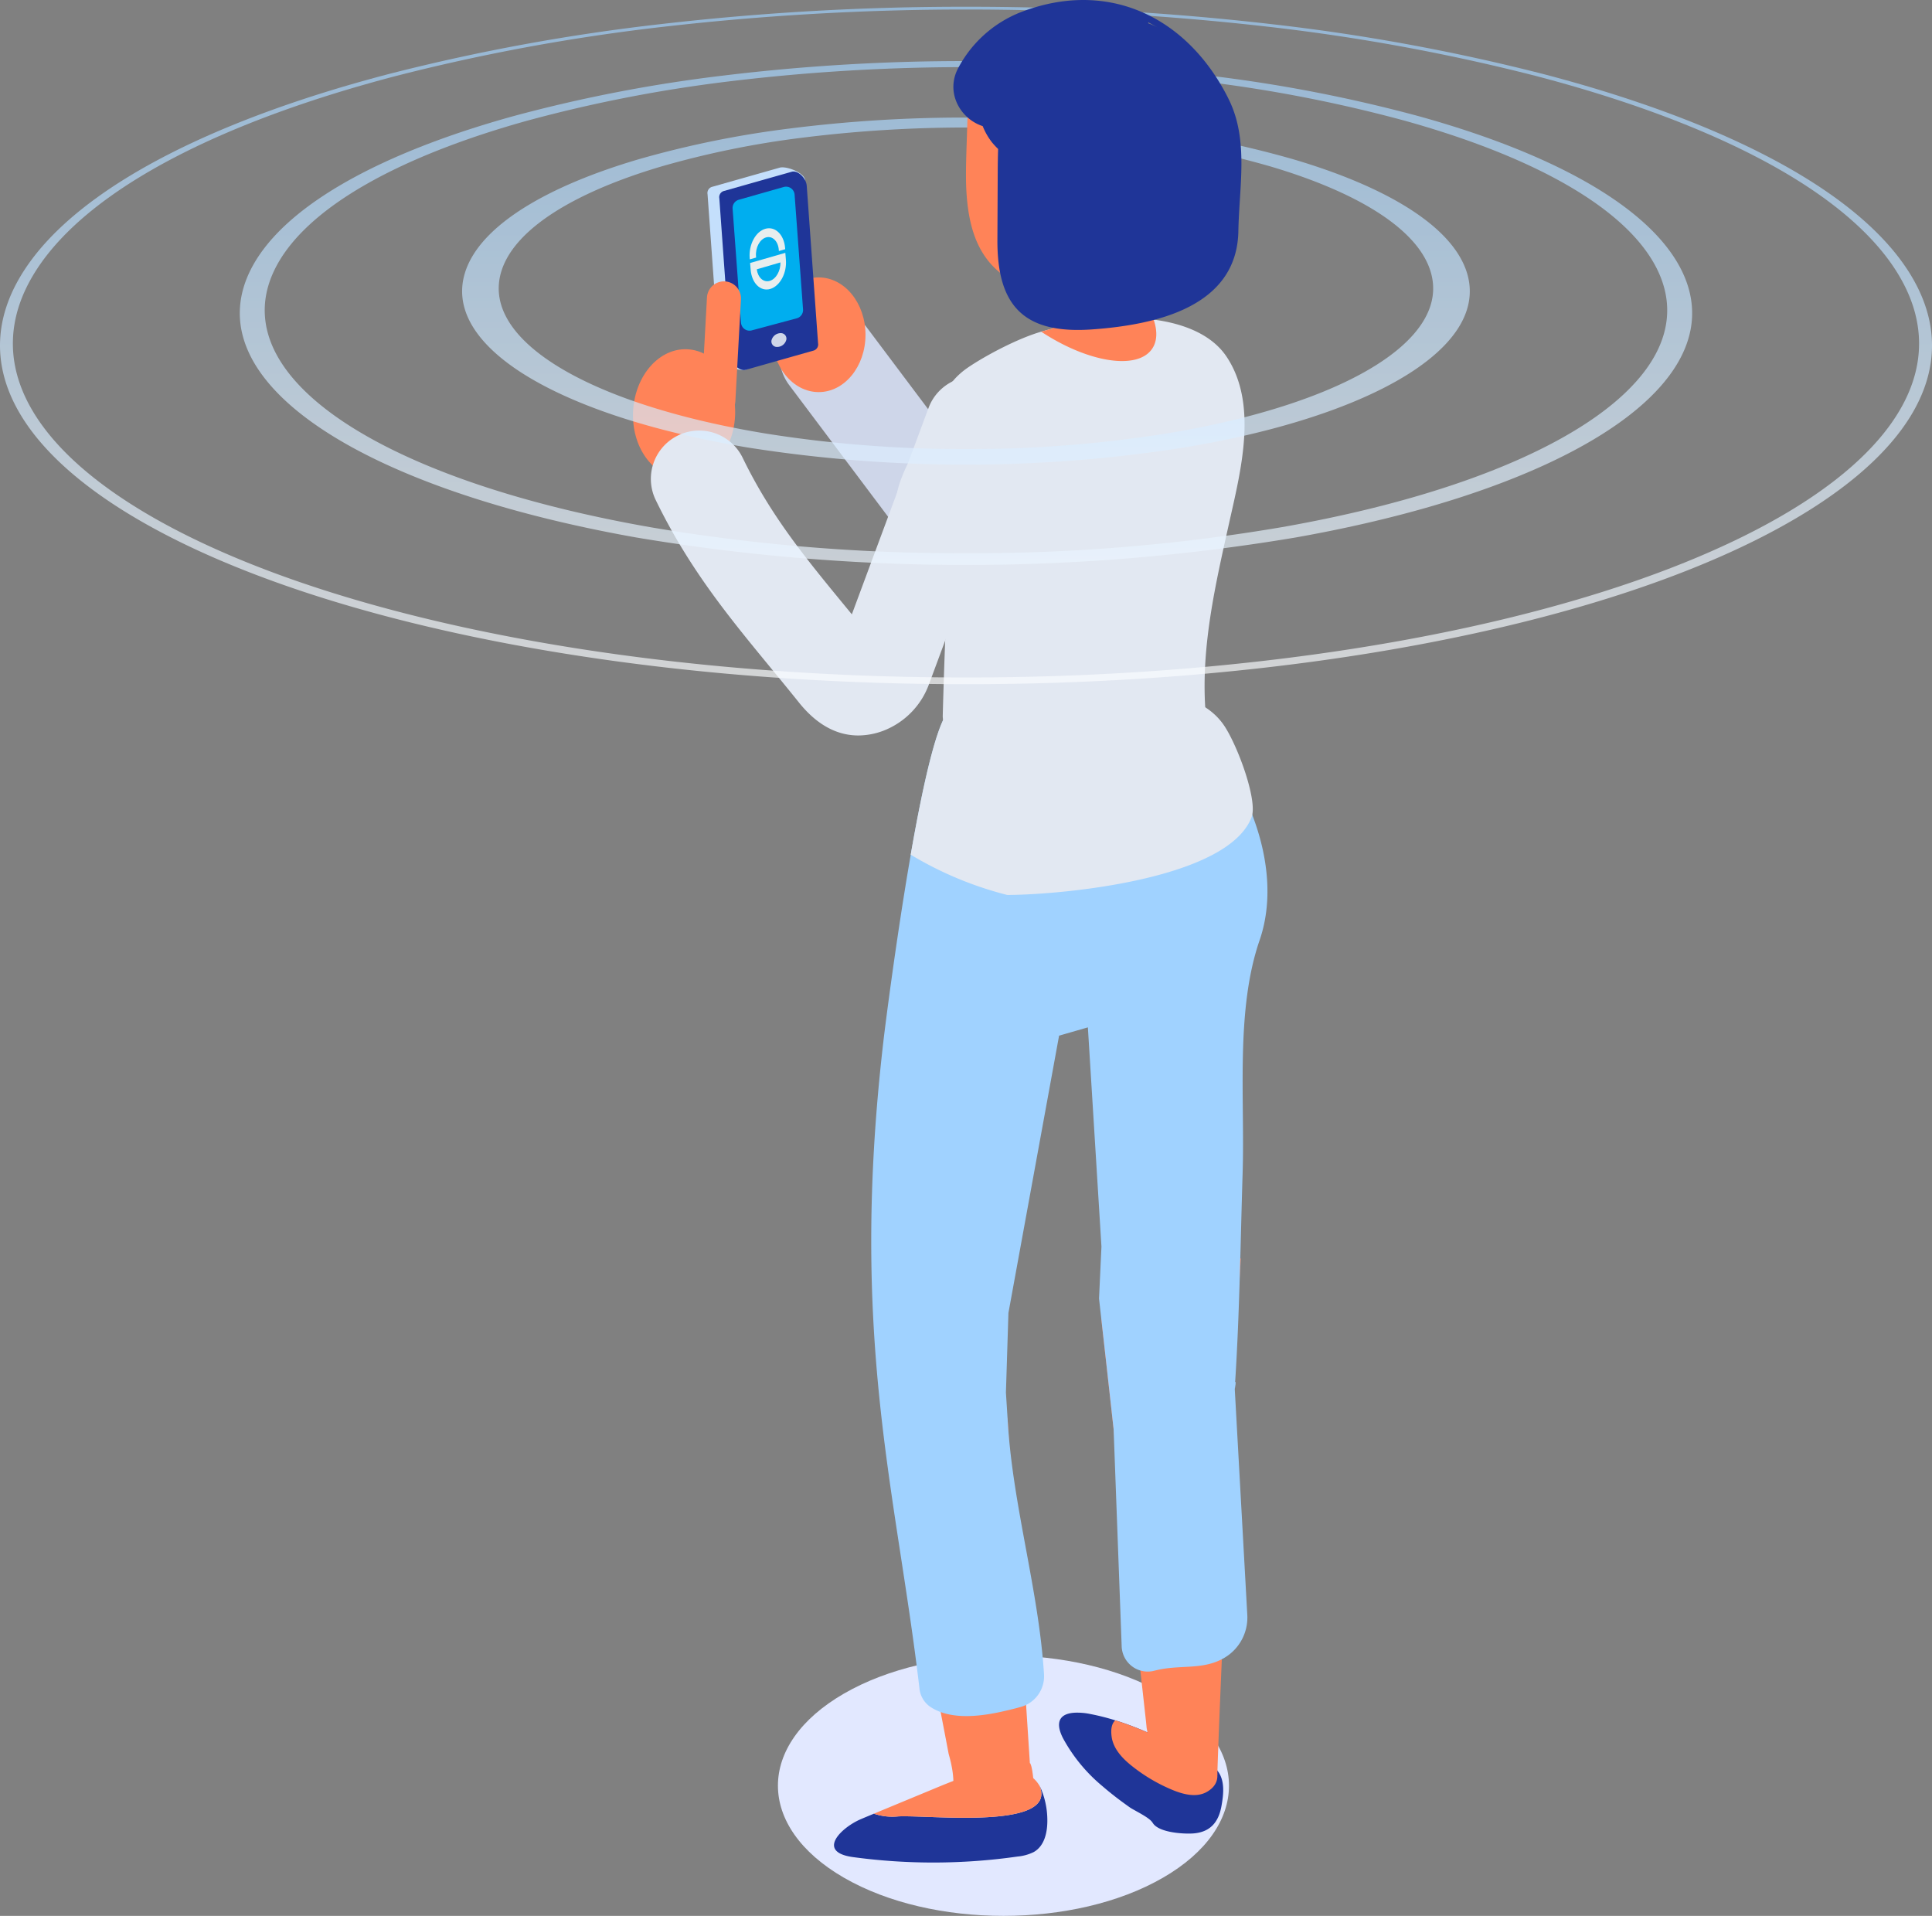
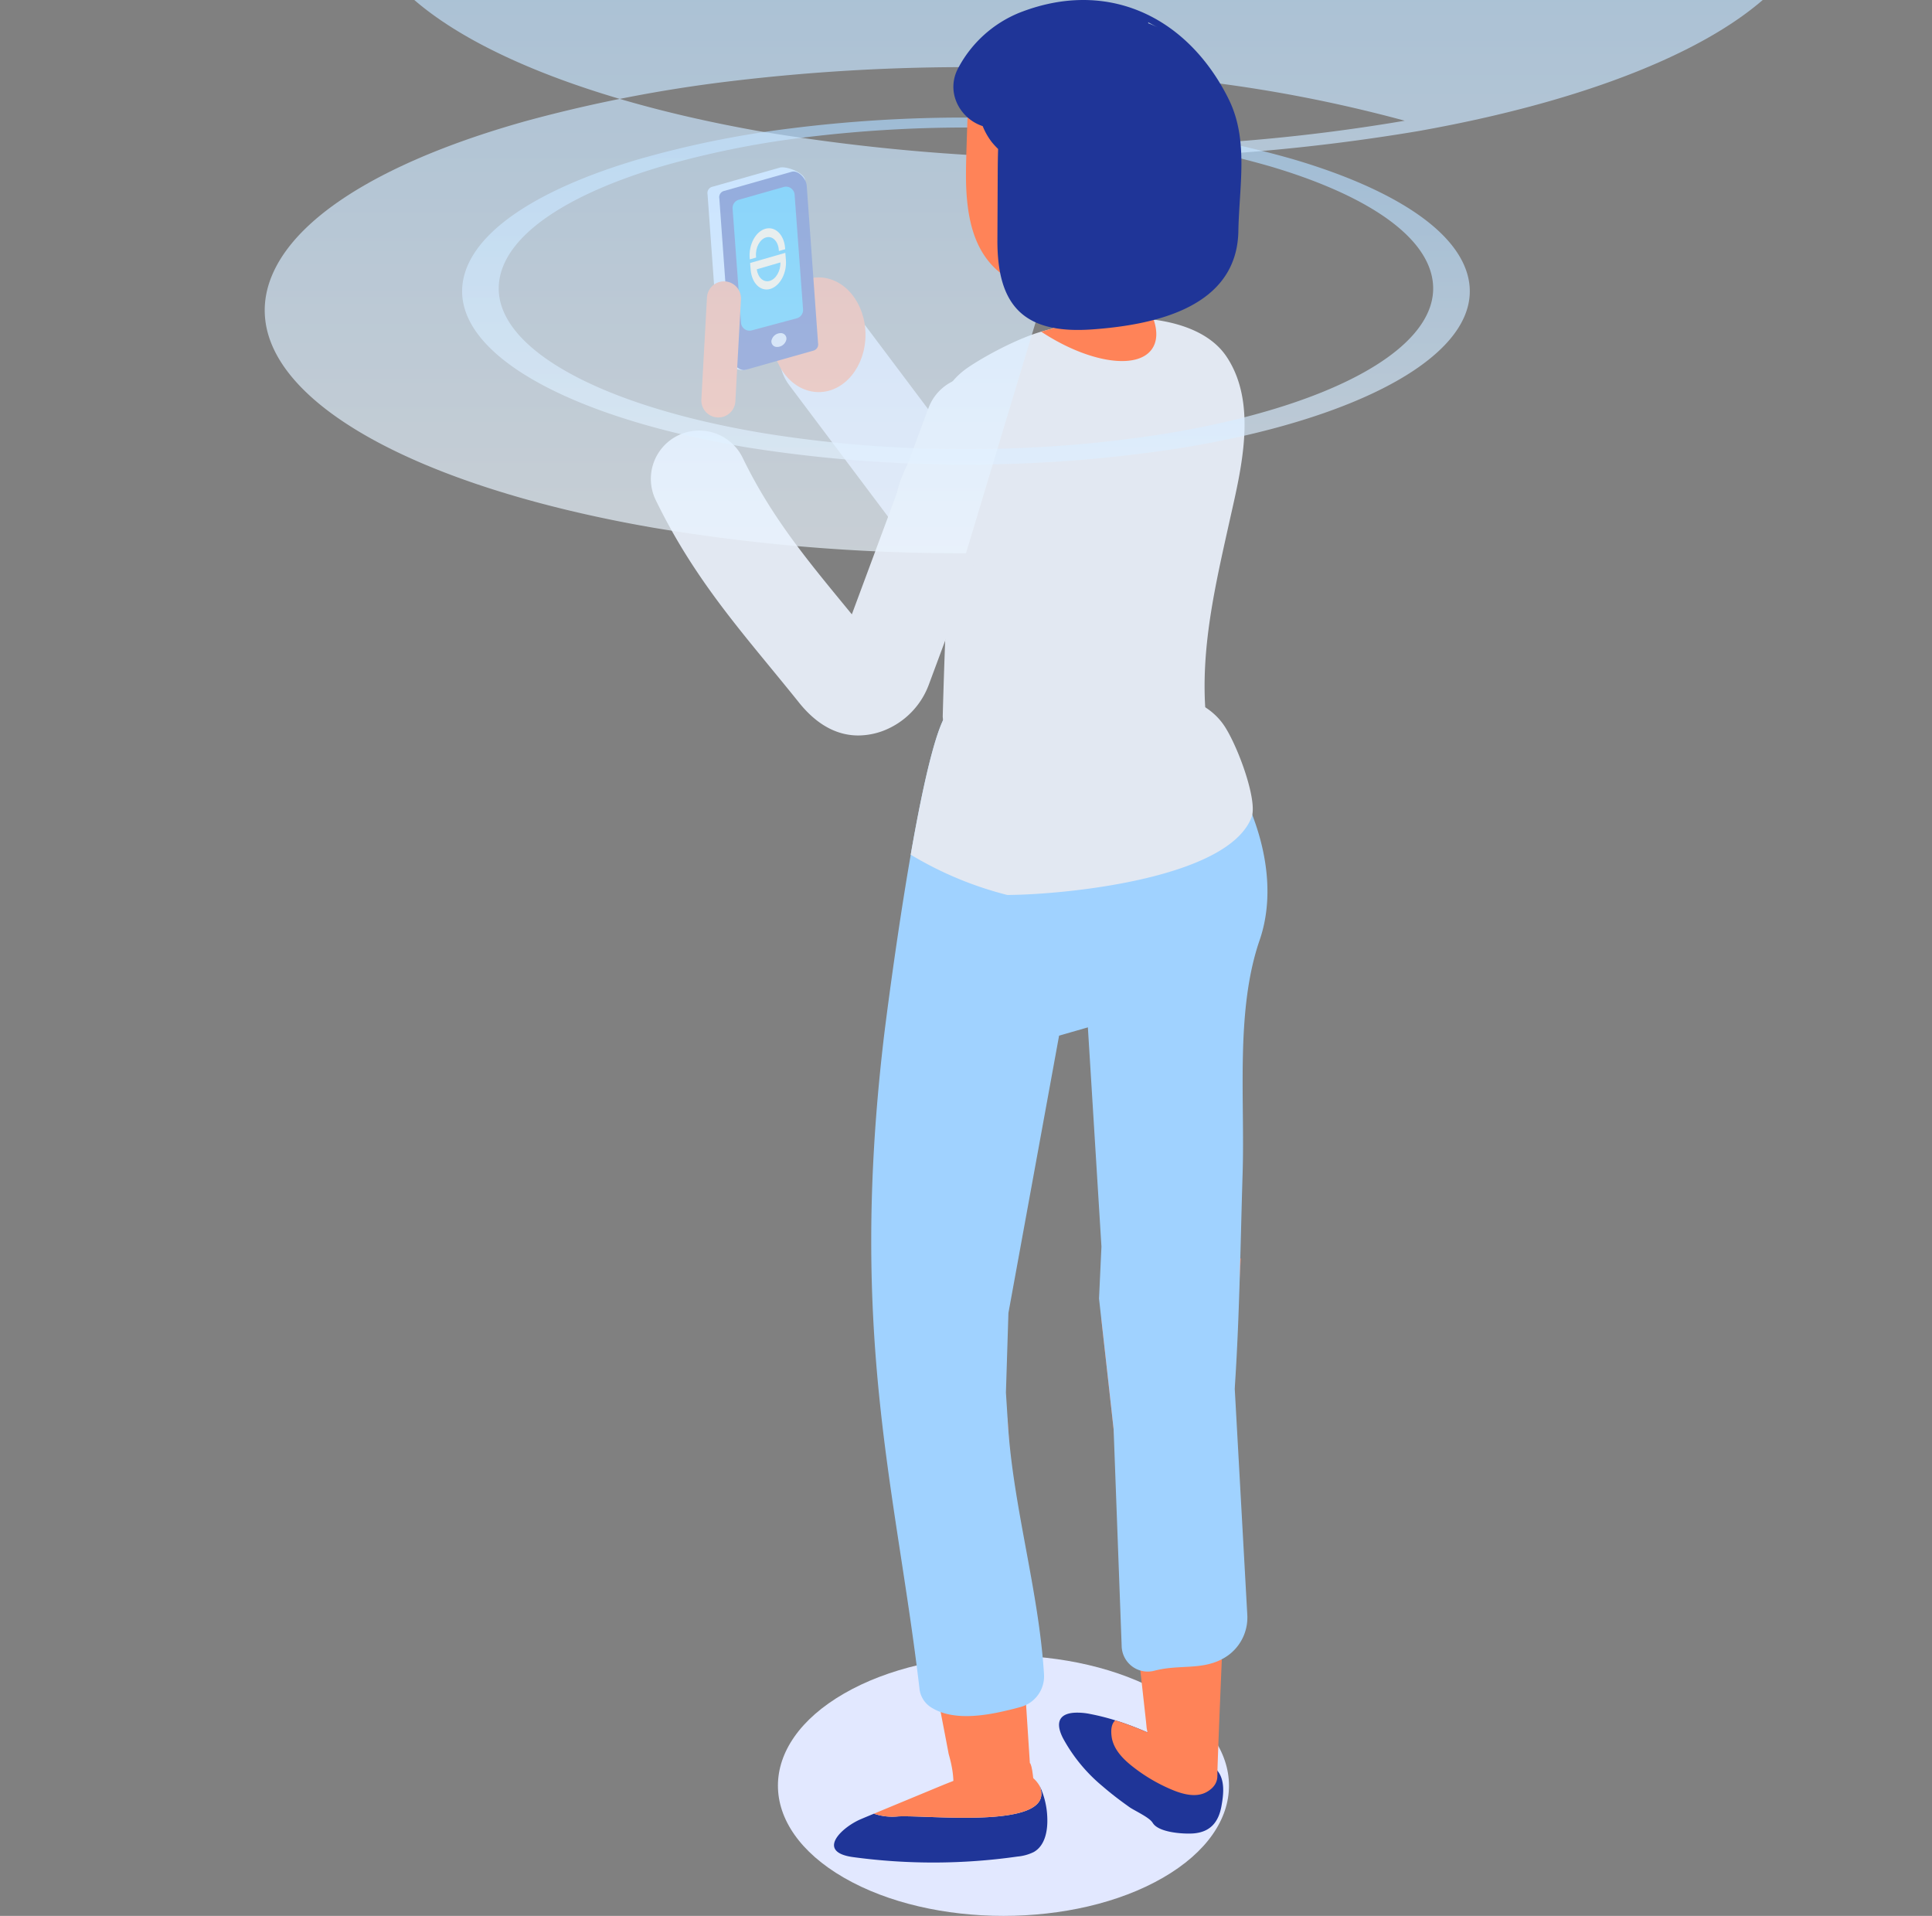
<svg xmlns="http://www.w3.org/2000/svg" xmlns:xlink="http://www.w3.org/1999/xlink" width="458.757" height="454.875" viewBox="0 0 458.757 454.875">
  <rect x="0" y="0" width="458.757" height="454.875" fill="#808080" stroke="none" />
  <defs>
    <linearGradient id="linear-gradient" x1="0.5" y1="1.696" x2="0.5" y2="-0.305" gradientUnits="objectBoundingBox">
      <stop offset="0" stop-color="#fff" />
      <stop offset="1" stop-color="#a0d2ff" />
    </linearGradient>
    <linearGradient id="linear-gradient-2" x1="0.5" y1="1.281" x2="0.5" y2="-0.098" xlink:href="#linear-gradient" />
    <linearGradient id="linear-gradient-3" x1="0.5" y1="1.033" x2="0.5" y2="0.007" xlink:href="#linear-gradient" />
  </defs>
  <g id="Group_5642" data-name="Group 5642" transform="translate(-953.113 -243)">
    <g id="Group_5095" data-name="Group 5095" transform="translate(-3371.733 -214.984)">
      <g id="Group_4755" data-name="Group 4755" transform="translate(4509.98 531.108)">
        <g id="Group_4754" data-name="Group 4754">
          <g id="Group_4753" data-name="Group 4753">
            <g id="Group_4752" data-name="Group 4752">
              <g id="Group_4751" data-name="Group 4751">
                <g id="Group_4750" data-name="Group 4750">
                  <g id="Group_4749" data-name="Group 4749">
                    <g id="Group_4748" data-name="Group 4748">
                      <g id="Group_4747" data-name="Group 4747">
                        <g id="Group_4746" data-name="Group 4746">
                          <g id="Group_4745" data-name="Group 4745">
                            <g id="Group_4744" data-name="Group 4744">
                              <g id="Group_4743" data-name="Group 4743">
                                <path id="Path_1081" data-name="Path 1081" d="M4512.457,586.657a20.319,20.319,0,0,1-3.44-.3c-8.729-1.5-13.787-8.235-16.5-11.853l-35.07-46.694a11.474,11.474,0,1,1,18.348-13.782l35.071,46.694c.312.414,1,1.327,1.66,2.1a27.054,27.054,0,0,0,3.175-4.567l22.026-37.971a11.474,11.474,0,1,1,19.851,11.513l-22.025,37.97C4527.743,583.234,4519.163,586.657,4512.457,586.657Z" transform="translate(-4455.141 -509.448)" fill="#ced6e9" />
                              </g>
                            </g>
                          </g>
                        </g>
                      </g>
                    </g>
                  </g>
                </g>
              </g>
            </g>
          </g>
        </g>
      </g>
      <g id="Group_4767" data-name="Group 4767" transform="translate(4509.568 851.02)">
        <g id="Group_4766" data-name="Group 4766">
          <g id="Group_4765" data-name="Group 4765">
            <g id="Group_4764" data-name="Group 4764">
              <g id="Group_4763" data-name="Group 4763">
                <g id="Group_4762" data-name="Group 4762">
                  <g id="Group_4761" data-name="Group 4761">
                    <g id="Group_4760" data-name="Group 4760">
                      <g id="Group_4759" data-name="Group 4759">
                        <g id="Group_4758" data-name="Group 4758">
                          <g id="Group_4757" data-name="Group 4757">
                            <g id="Group_4756" data-name="Group 4756">
                              <path id="Path_1082" data-name="Path 1082" d="M4546.271,787.383c-20.914,12.075-54.822,12.075-75.734,0s-20.914-31.653,0-43.727,54.82-12.075,75.734,0S4567.186,775.308,4546.271,787.383Z" transform="translate(-4454.852 -734.599)" fill="#e2e8ff" />
                            </g>
                          </g>
                        </g>
                      </g>
                    </g>
                  </g>
                </g>
              </g>
            </g>
          </g>
        </g>
      </g>
      <g id="Group_4779" data-name="Group 4779" transform="translate(4576.315 864.605)">
        <g id="Group_4778" data-name="Group 4778">
          <g id="Group_4777" data-name="Group 4777">
            <g id="Group_4776" data-name="Group 4776">
              <g id="Group_4775" data-name="Group 4775">
                <g id="Group_4774" data-name="Group 4774">
                  <g id="Group_4773" data-name="Group 4773">
                    <g id="Group_4772" data-name="Group 4772">
                      <g id="Group_4771" data-name="Group 4771">
                        <g id="Group_4770" data-name="Group 4770">
                          <g id="Group_4769" data-name="Group 4769">
                            <g id="Group_4768" data-name="Group 4768">
                              <path id="Path_1083" data-name="Path 1083" d="M4502.77,750.231a38.849,38.849,0,0,0,9.427,11.435c2.028,1.759,4.15,3.366,6.33,4.915,1.148.823,5.03,2.563,5.545,3.807l-.133-.325c1.09,2.6,7.5,2.945,9.791,2.773,3.941-.307,5.987-2.6,6.676-6.542.515-2.869.841-6.1-.976-8.376a2.169,2.169,0,0,0-.267-.306,11.751,11.751,0,0,0-3.271-2.256c-6.694-3.558-13.5-7.153-20.71-9.371a54.307,54.307,0,0,0-6-1.512,14.977,14.977,0,0,0-3.443-.305C4502.406,744.283,4500.609,745.986,4502.77,750.231Z" transform="translate(-4501.828 -744.16)" fill="#1f3598" />
                            </g>
                          </g>
                        </g>
                      </g>
                    </g>
                  </g>
                </g>
              </g>
            </g>
          </g>
        </g>
      </g>
      <g id="Group_4791" data-name="Group 4791" transform="translate(4588.718 866.43)">
        <g id="Group_4790" data-name="Group 4790">
          <g id="Group_4789" data-name="Group 4789">
            <g id="Group_4788" data-name="Group 4788">
              <g id="Group_4787" data-name="Group 4787">
                <g id="Group_4786" data-name="Group 4786">
                  <g id="Group_4785" data-name="Group 4785">
                    <g id="Group_4784" data-name="Group 4784">
                      <g id="Group_4783" data-name="Group 4783">
                        <g id="Group_4782" data-name="Group 4782">
                          <g id="Group_4781" data-name="Group 4781">
                            <g id="Group_4780" data-name="Group 4780">
                              <path id="Path_1084" data-name="Path 1084" d="M4510.646,749.345c.4,2.907,2.62,5.222,4.934,7.038a39.927,39.927,0,0,0,9.638,5.642c2.543,1.033,5.545,1.779,7.956.459,2.543-1.415,2.945-3.443,2.315-5.412a11.751,11.751,0,0,0-3.271-2.256c-6.694-3.558-13.5-7.153-20.71-9.371C4510.723,746.153,4510.379,747.4,4510.646,749.345Z" transform="translate(-4510.557 -745.445)" fill="#ff8358" />
                            </g>
                          </g>
                        </g>
                      </g>
                    </g>
                  </g>
                </g>
              </g>
            </g>
          </g>
        </g>
      </g>
      <g id="Group_4803" data-name="Group 4803" transform="translate(4586.374 756.459)">
        <g id="Group_4802" data-name="Group 4802">
          <g id="Group_4801" data-name="Group 4801">
            <g id="Group_4800" data-name="Group 4800">
              <g id="Group_4799" data-name="Group 4799">
                <g id="Group_4798" data-name="Group 4798">
                  <g id="Group_4797" data-name="Group 4797">
                    <g id="Group_4796" data-name="Group 4796">
                      <g id="Group_4795" data-name="Group 4795">
                        <g id="Group_4794" data-name="Group 4794">
                          <g id="Group_4793" data-name="Group 4793">
                            <g id="Group_4792" data-name="Group 4792">
                              <path id="Path_1085" data-name="Path 1085" d="M4522.162,668.48a135.873,135.873,0,0,1,19.856-.1l-1.743,26.926s-.02.956-.076,2.677c-.471,16.883-3.314,76.879-3.765,93.023a12.341,12.341,0,0,1-1.256-1.076,6.836,6.836,0,0,1-4.351,1.625l-2.466.038h-.765a6.908,6.908,0,0,1-6.886-6.12l-1.052-5.6-.153-1.529-7.707-69.478-1.53-13.75-1.276-11.383a13.76,13.76,0,0,1,13.021-15.247Z" transform="translate(-4508.906 -668.049)" fill="#ff8358" />
                            </g>
                          </g>
                        </g>
                      </g>
                    </g>
                  </g>
                </g>
              </g>
            </g>
          </g>
        </g>
      </g>
      <g id="Group_4815" data-name="Group 4815" transform="translate(4533.881 790.396)">
        <g id="Group_4814" data-name="Group 4814">
          <g id="Group_4813" data-name="Group 4813">
            <g id="Group_4812" data-name="Group 4812">
              <g id="Group_4811" data-name="Group 4811">
                <g id="Group_4810" data-name="Group 4810">
                  <g id="Group_4809" data-name="Group 4809">
                    <g id="Group_4808" data-name="Group 4808">
                      <g id="Group_4807" data-name="Group 4807">
                        <g id="Group_4806" data-name="Group 4806">
                          <g id="Group_4805" data-name="Group 4805">
                            <g id="Group_4804" data-name="Group 4804">
                              <path id="Path_1086" data-name="Path 1086" d="M4473.06,692.132c9.686,1.709,19.386,3,29.1,4.013l.1,1.523,5.2,80.3c0,.325.039.249.057.115a4.758,4.758,0,0,1,.4,1.223v.02a8.231,8.231,0,0,1,.19,1.09c.115.669.172,1.454.23,2.295-5.412,3.958-11.857,2.525-19.086,2.161.058-.612.077-1.2.077-1.779a21.739,21.739,0,0,0-.382-3.977c-.325-1.817-.764-3.08-.8-3.386-.105-.749-11.638-60.326-16.183-83.8C4472.33,692,4472.695,692.068,4473.06,692.132Z" transform="translate(-4471.962 -691.933)" fill="#ff8358" />
                            </g>
                          </g>
                        </g>
                      </g>
                    </g>
                  </g>
                </g>
              </g>
            </g>
          </g>
        </g>
      </g>
      <g id="Group_4827" data-name="Group 4827" transform="translate(4611.259 877.137)">
        <g id="Group_4826" data-name="Group 4826">
          <g id="Group_4825" data-name="Group 4825">
            <g id="Group_4824" data-name="Group 4824">
              <g id="Group_4823" data-name="Group 4823">
                <g id="Group_4822" data-name="Group 4822">
                  <g id="Group_4821" data-name="Group 4821">
                    <g id="Group_4820" data-name="Group 4820">
                      <g id="Group_4819" data-name="Group 4819">
                        <g id="Group_4818" data-name="Group 4818">
                          <g id="Group_4817" data-name="Group 4817">
                            <g id="Group_4816" data-name="Group 4816">
                              <path id="Path_1087" data-name="Path 1087" d="M4527.029,753.489a4.346,4.346,0,0,0-.608-.506C4526.411,753.418,4526.677,753.518,4527.029,753.489Z" transform="translate(-4526.42 -752.98)" fill="#ff8358" />
                            </g>
                          </g>
                        </g>
                      </g>
                    </g>
                  </g>
                </g>
              </g>
            </g>
          </g>
        </g>
      </g>
      <g id="Group_4840" data-name="Group 4840" transform="translate(4522.886 881.939)">
        <g id="Group_4839" data-name="Group 4839">
          <g id="Group_4838" data-name="Group 4838">
            <g id="Group_4837" data-name="Group 4837">
              <g id="Group_4836" data-name="Group 4836">
                <g id="Group_4835" data-name="Group 4835">
                  <g id="Group_4834" data-name="Group 4834">
                    <g id="Group_4833" data-name="Group 4833">
                      <g id="Group_4832" data-name="Group 4832">
                        <g id="Group_4831" data-name="Group 4831">
                          <g id="Group_4830" data-name="Group 4830">
                            <g id="Group_4829" data-name="Group 4829">
                              <g id="Group_4828" data-name="Group 4828">
                                <path id="Path_1088" data-name="Path 1088" d="M4470.69,764.277c.746-.324,1.512-.631,2.276-.956.249-.1.478-.19.728-.305a13.657,13.657,0,0,0,5.735.651c7.248-.4,38.1,3.326,33.583-7.306.114.21.21.4.305.612a19.3,19.3,0,0,1,1.549,6.981c.133,3.346-.631,6.712-3.213,8.166a10.872,10.872,0,0,1-3.844,1.07,141.439,141.439,0,0,1-39.07.135C4459.829,772.1,4466.083,766.19,4470.69,764.277Z" transform="translate(-4464.225 -756.36)" fill="#1f3598" />
                              </g>
                            </g>
                          </g>
                        </g>
                      </g>
                    </g>
                  </g>
                </g>
              </g>
            </g>
          </g>
        </g>
      </g>
      <g id="Group_4853" data-name="Group 4853" transform="translate(4532.355 877.809)">
        <g id="Group_4852" data-name="Group 4852">
          <g id="Group_4851" data-name="Group 4851">
            <g id="Group_4850" data-name="Group 4850">
              <g id="Group_4849" data-name="Group 4849">
                <g id="Group_4848" data-name="Group 4848">
                  <g id="Group_4847" data-name="Group 4847">
                    <g id="Group_4846" data-name="Group 4846">
                      <g id="Group_4845" data-name="Group 4845">
                        <g id="Group_4844" data-name="Group 4844">
                          <g id="Group_4843" data-name="Group 4843">
                            <g id="Group_4842" data-name="Group 4842">
                              <g id="Group_4841" data-name="Group 4841">
                                <path id="Path_1089" data-name="Path 1089" d="M4476.625,764.89a13.657,13.657,0,0,1-5.735-.651c4.741-1.969,9.5-3.939,14.247-5.909,5.641-2.352,11.493-4.723,17.688-4.876a7.256,7.256,0,0,1,2.181.306,4,4,0,0,1,1.492.708,7.188,7.188,0,0,1,3.69,3.1l.02.018C4514.72,768.216,4483.873,764.487,4476.625,764.89Z" transform="translate(-4470.889 -753.453)" fill="#ff8358" />
                              </g>
                            </g>
                          </g>
                        </g>
                      </g>
                    </g>
                  </g>
                </g>
              </g>
            </g>
          </g>
        </g>
      </g>
      <g id="Group_4866" data-name="Group 4866" transform="translate(4617.666 786.079)">
        <g id="Group_4865" data-name="Group 4865">
          <g id="Group_4864" data-name="Group 4864">
            <g id="Group_4863" data-name="Group 4863">
              <g id="Group_4862" data-name="Group 4862">
                <g id="Group_4861" data-name="Group 4861">
                  <g id="Group_4860" data-name="Group 4860">
                    <g id="Group_4859" data-name="Group 4859">
                      <g id="Group_4858" data-name="Group 4858">
                        <g id="Group_4857" data-name="Group 4857">
                          <g id="Group_4856" data-name="Group 4856">
                            <g id="Group_4855" data-name="Group 4855">
                              <g id="Group_4854" data-name="Group 4854">
-                                 <path id="Path_1090" data-name="Path 1090" d="M4531.307,690.711c-.238-.963-.377-1.5-.377-1.5C4531.555,688.682,4531.661,688.6,4531.307,690.711Z" transform="translate(-4530.93 -688.894)" fill="#a0d2ff" />
-                               </g>
+                                 </g>
                            </g>
                          </g>
                        </g>
                      </g>
                    </g>
                  </g>
                </g>
              </g>
            </g>
          </g>
        </g>
      </g>
      <g id="Group_4879" data-name="Group 4879" transform="translate(4531.715 626.271)">
        <g id="Group_4878" data-name="Group 4878">
          <g id="Group_4877" data-name="Group 4877">
            <g id="Group_4876" data-name="Group 4876">
              <g id="Group_4875" data-name="Group 4875">
                <g id="Group_4874" data-name="Group 4874">
                  <g id="Group_4873" data-name="Group 4873">
                    <g id="Group_4872" data-name="Group 4872">
                      <g id="Group_4871" data-name="Group 4871">
                        <g id="Group_4870" data-name="Group 4870">
                          <g id="Group_4869" data-name="Group 4869">
                            <g id="Group_4868" data-name="Group 4868">
                              <g id="Group_4867" data-name="Group 4867">
                                <path id="Path_1091" data-name="Path 1091" d="M4556.776,738.1l2.964,53.414a11.1,11.1,0,0,1-5.546,10.289c-5.163,2.982-10.632,1.434-16.5,3a6.192,6.192,0,0,1-7.746-5.317l-.019-.057-1.932-52-1.53-13.75-1.932-17.231.575-12.335-3.221-52.055-6.839,1.969-12.029,65.843-.593,18.895.478,7.515c1.263,19.774,7.344,39.644,8.567,59.4a7.56,7.56,0,0,1-5.527,7.725c-1.376.382-2.829.746-4.3,1.071-6.138,1.377-12.755,1.912-17.25-1.147a6.013,6.013,0,0,1-2.5-4.322c-5.509-47.007-16.733-83.056-8.568-153.584.325-2.907,3.041-24.5,6.5-44.368,3.156-18.11,6.943-34.786,10.1-34.632,11.215.581,22.436,1.076,33.652,1.614,6.625.317,14.958-.644,21.384.953,8.67,2.155,13.575,15.887,16.477,24.02,3.243,9.084,4.368,19.24,1.223,28.358-5.74,16.644-3.483,37.51-4.029,55.212-.508,16.533-.719,33.13-1.773,49.641-.058.9-.095,1.492-.095,1.741,0,.152,0,.19.019.075Z" transform="translate(-4470.438 -576.423)" fill="#a0d2ff" />
                              </g>
                            </g>
                          </g>
                        </g>
                      </g>
                    </g>
                  </g>
                </g>
              </g>
            </g>
          </g>
        </g>
      </g>
      <g id="Group_4891" data-name="Group 4891" transform="translate(4572.318 520.653)">
        <g id="Group_4890" data-name="Group 4890">
          <g id="Group_4889" data-name="Group 4889">
            <g id="Group_4888" data-name="Group 4888">
              <g id="Group_4887" data-name="Group 4887">
                <g id="Group_4886" data-name="Group 4886">
                  <g id="Group_4885" data-name="Group 4885">
                    <g id="Group_4884" data-name="Group 4884">
                      <g id="Group_4883" data-name="Group 4883">
                        <g id="Group_4882" data-name="Group 4882">
                          <g id="Group_4881" data-name="Group 4881">
                            <g id="Group_4880" data-name="Group 4880">
                              <path id="Path_1092" data-name="Path 1092" d="M4513.578,502.09l-11.1,16.86h-.707l-2.757-16.454Z" transform="translate(-4499.015 -502.09)" fill="#ff8358" />
                            </g>
                          </g>
                        </g>
                      </g>
                    </g>
                  </g>
                </g>
              </g>
            </g>
          </g>
        </g>
      </g>
      <g id="Group_4904" data-name="Group 4904" transform="translate(4537.564 533.441)">
        <g id="Group_4903" data-name="Group 4903">
          <g id="Group_4902" data-name="Group 4902">
            <g id="Group_4901" data-name="Group 4901">
              <g id="Group_4900" data-name="Group 4900">
                <g id="Group_4899" data-name="Group 4899">
                  <g id="Group_4898" data-name="Group 4898">
                    <g id="Group_4897" data-name="Group 4897">
                      <g id="Group_4896" data-name="Group 4896">
                        <g id="Group_4895" data-name="Group 4895">
                          <g id="Group_4894" data-name="Group 4894">
                            <g id="Group_4893" data-name="Group 4893">
                              <g id="Group_4892" data-name="Group 4892">
                                <path id="Path_1093" data-name="Path 1093" d="M4487.281,571.293c-.495,0-1.308,23.434-1.59,34.392a4.484,4.484,0,0,0,.094.875c1.132,7.14,13.611,10.759,19.416,12.029,10.757,2.352,21.591.431,31.368-3.666a64.208,64.208,0,0,0,9.37-4.874,4.9,4.9,0,0,0,2.227-4.541c-1.378-15.765,2.3-31.158,5.691-46.429,2.7-12.07,6.664-27.64-.777-38.774a15.538,15.538,0,0,0-1.325-1.7c-3.747-4.153-9.721-6.275-15.977-7.087a55.167,55.167,0,0,0-17.815.672c-2.757.565-5.8,1.29-8.889,2.191-5.515,1.59-12.987,5.546-17.247,8.409-6.009,4.065-6.556,8.748-9.561,14.793-2.3,4.612-4.4,6.313-6.347,11.509a19.01,19.01,0,0,0-1.31,5.2C4473.9,562,4480.335,568.624,4487.281,571.293Z" transform="translate(-4474.555 -511.09)" fill="#e2e8f2" />
                              </g>
                            </g>
                          </g>
                        </g>
                      </g>
                    </g>
                  </g>
                </g>
              </g>
            </g>
          </g>
        </g>
      </g>
      <g id="Group_4916" data-name="Group 4916" transform="translate(4508.138 523.85)">
        <g id="Group_4915" data-name="Group 4915">
          <g id="Group_4914" data-name="Group 4914">
            <g id="Group_4913" data-name="Group 4913">
              <g id="Group_4912" data-name="Group 4912">
                <g id="Group_4911" data-name="Group 4911">
                  <g id="Group_4910" data-name="Group 4910">
                    <g id="Group_4909" data-name="Group 4909">
                      <g id="Group_4908" data-name="Group 4908">
                        <g id="Group_4907" data-name="Group 4907">
                          <g id="Group_4906" data-name="Group 4906">
                            <g id="Group_4905" data-name="Group 4905">
                              <ellipse id="Ellipse_36" data-name="Ellipse 36" cx="11.111" cy="13.614" rx="11.111" ry="13.614" fill="#ff8358" />
                            </g>
                          </g>
                        </g>
                      </g>
                    </g>
                  </g>
                </g>
              </g>
            </g>
          </g>
        </g>
      </g>
      <g id="Group_4929" data-name="Group 4929" transform="translate(4492.849 497.714)">
        <g id="Group_4928" data-name="Group 4928">
          <g id="Group_4927" data-name="Group 4927">
            <g id="Group_4926" data-name="Group 4926">
              <g id="Group_4925" data-name="Group 4925">
                <g id="Group_4924" data-name="Group 4924">
                  <g id="Group_4923" data-name="Group 4923">
                    <g id="Group_4922" data-name="Group 4922">
                      <g id="Group_4921" data-name="Group 4921">
                        <g id="Group_4920" data-name="Group 4920">
                          <g id="Group_4919" data-name="Group 4919">
                            <g id="Group_4918" data-name="Group 4918">
                              <g id="Group_4917" data-name="Group 4917">
                                <path id="Path_1094" data-name="Path 1094" d="M4452.161,534.02l13.384-5.576a1.529,1.529,0,0,0,.99-1.736l-.26-37.646c-.136-1.9-4.555-3.463-6.012-3.049l-16.181,4.589a1.531,1.531,0,0,0-.991,1.738l2.687,37.343C4446.507,533.079,4450.7,534.433,4452.161,534.02Z" transform="translate(-4443.085 -485.946)" fill="#c4dffc" />
                              </g>
                            </g>
                          </g>
                        </g>
                      </g>
                    </g>
                  </g>
                </g>
              </g>
            </g>
          </g>
        </g>
      </g>
      <g id="Group_4942" data-name="Group 4942" transform="translate(4495.646 498.709)">
        <g id="Group_4941" data-name="Group 4941">
          <g id="Group_4940" data-name="Group 4940">
            <g id="Group_4939" data-name="Group 4939">
              <g id="Group_4938" data-name="Group 4938">
                <g id="Group_4937" data-name="Group 4937">
                  <g id="Group_4936" data-name="Group 4936">
                    <g id="Group_4935" data-name="Group 4935">
                      <g id="Group_4934" data-name="Group 4934">
                        <g id="Group_4933" data-name="Group 4933">
                          <g id="Group_4932" data-name="Group 4932">
                            <g id="Group_4931" data-name="Group 4931">
                              <g id="Group_4930" data-name="Group 4930">
                                <path id="Path_1095" data-name="Path 1095" d="M4451.332,533.725l16.18-4.589a1.53,1.53,0,0,0,.991-1.736l-2.687-37.345c-.137-1.9-2.128-3.764-3.585-3.35l-16.181,4.589a1.529,1.529,0,0,0-.99,1.736l2.686,37.345C4447.883,532.277,4449.875,534.139,4451.332,533.725Z" transform="translate(-4445.053 -486.646)" fill="#1f3598" />
                              </g>
                            </g>
                          </g>
                        </g>
                      </g>
                    </g>
                  </g>
                </g>
              </g>
            </g>
          </g>
        </g>
      </g>
      <g id="Group_4955" data-name="Group 4955" transform="translate(4498.796 502.306)">
        <g id="Group_4954" data-name="Group 4954">
          <g id="Group_4953" data-name="Group 4953">
            <g id="Group_4952" data-name="Group 4952">
              <g id="Group_4951" data-name="Group 4951">
                <g id="Group_4950" data-name="Group 4950">
                  <g id="Group_4949" data-name="Group 4949">
                    <g id="Group_4948" data-name="Group 4948">
                      <g id="Group_4947" data-name="Group 4947">
                        <g id="Group_4946" data-name="Group 4946">
                          <g id="Group_4945" data-name="Group 4945">
                            <g id="Group_4944" data-name="Group 4944">
                              <g id="Group_4943" data-name="Group 4943">
                                <path id="Path_1096" data-name="Path 1096" d="M4464.006,518.317,4462,491.064a2.037,2.037,0,0,0-2.586-1.809l-10.661,3.024a2.044,2.044,0,0,0-1.475,2.109l2,27.093a2.029,2.029,0,0,0,.849,1.51,2.056,2.056,0,0,0,.5.261,2.026,2.026,0,0,0,1.2.044l10.673-2.863A2.036,2.036,0,0,0,4464.006,518.317Z" transform="translate(-4447.271 -489.178)" fill="#00aeef" />
                              </g>
                            </g>
                          </g>
                        </g>
                      </g>
                    </g>
                  </g>
                </g>
              </g>
            </g>
          </g>
        </g>
      </g>
      <g id="Group_4968" data-name="Group 4968" transform="translate(4508.034 537.072)">
        <g id="Group_4967" data-name="Group 4967">
          <g id="Group_4966" data-name="Group 4966">
            <g id="Group_4965" data-name="Group 4965">
              <g id="Group_4964" data-name="Group 4964">
                <g id="Group_4963" data-name="Group 4963">
                  <g id="Group_4962" data-name="Group 4962">
                    <g id="Group_4961" data-name="Group 4961">
                      <g id="Group_4960" data-name="Group 4960">
                        <g id="Group_4959" data-name="Group 4959">
                          <g id="Group_4958" data-name="Group 4958">
                            <g id="Group_4957" data-name="Group 4957">
                              <g id="Group_4956" data-name="Group 4956">
                                <path id="Path_1097" data-name="Path 1097" d="M4457.214,515.481a2.248,2.248,0,0,1-2.249,1.446,1.3,1.3,0,0,1-1.1-1.824,2.249,2.249,0,0,1,2.25-1.446A1.3,1.3,0,0,1,4457.214,515.481Z" transform="translate(-4453.773 -513.645)" fill="#ced6e9" />
                              </g>
                            </g>
                          </g>
                        </g>
                      </g>
                    </g>
                  </g>
                </g>
              </g>
            </g>
          </g>
        </g>
      </g>
      <g id="Group_4981" data-name="Group 4981" transform="translate(4475.151 540.897)">
        <g id="Group_4980" data-name="Group 4980">
          <g id="Group_4979" data-name="Group 4979">
            <g id="Group_4978" data-name="Group 4978">
              <g id="Group_4977" data-name="Group 4977">
                <g id="Group_4976" data-name="Group 4976">
                  <g id="Group_4975" data-name="Group 4975">
                    <g id="Group_4974" data-name="Group 4974">
                      <g id="Group_4973" data-name="Group 4973">
                        <g id="Group_4972" data-name="Group 4972">
                          <g id="Group_4971" data-name="Group 4971">
                            <g id="Group_4970" data-name="Group 4970">
                              <g id="Group_4969" data-name="Group 4969">
-                                 <path id="Path_1098" data-name="Path 1098" d="M4430.659,530.966c-.461,8.437,4.582,15.574,11.266,15.939s12.477-6.177,12.94-14.614-4.583-15.574-11.267-15.939S4431.122,522.529,4430.659,530.966Z" transform="translate(-4430.629 -516.338)" fill="#ff8358" />
-                               </g>
+                                 </g>
                            </g>
                          </g>
                        </g>
                      </g>
                    </g>
                  </g>
                </g>
              </g>
            </g>
          </g>
        </g>
      </g>
      <g id="Group_4994" data-name="Group 4994" transform="translate(4491.383 524.789)">
        <g id="Group_4993" data-name="Group 4993">
          <g id="Group_4992" data-name="Group 4992">
            <g id="Group_4991" data-name="Group 4991">
              <g id="Group_4990" data-name="Group 4990">
                <g id="Group_4989" data-name="Group 4989">
                  <g id="Group_4988" data-name="Group 4988">
                    <g id="Group_4987" data-name="Group 4987">
                      <g id="Group_4986" data-name="Group 4986">
                        <g id="Group_4985" data-name="Group 4985">
                          <g id="Group_4984" data-name="Group 4984">
                            <g id="Group_4983" data-name="Group 4983">
                              <g id="Group_4982" data-name="Group 4982">
                                <path id="Path_1099" data-name="Path 1099" d="M4445.874,537.306h0a4.041,4.041,0,0,0,4.255-3.814l1.327-24.23a4.041,4.041,0,0,0-3.814-4.255h0a4.042,4.042,0,0,0-4.255,3.814l-1.327,24.23A4.041,4.041,0,0,0,4445.874,537.306Z" transform="translate(-4442.054 -505.001)" fill="#ff8358" />
                              </g>
                            </g>
                          </g>
                        </g>
                      </g>
                    </g>
                  </g>
                </g>
              </g>
            </g>
          </g>
        </g>
      </g>
      <g id="Group_5006" data-name="Group 5006" transform="translate(4572.082 533.441)">
        <g id="Group_5005" data-name="Group 5005">
          <g id="Group_5004" data-name="Group 5004">
            <g id="Group_5003" data-name="Group 5003">
              <g id="Group_5002" data-name="Group 5002">
                <g id="Group_5001" data-name="Group 5001">
                  <g id="Group_5000" data-name="Group 5000">
                    <g id="Group_4999" data-name="Group 4999">
                      <g id="Group_4998" data-name="Group 4998">
                        <g id="Group_4997" data-name="Group 4997">
                          <g id="Group_4996" data-name="Group 4996">
                            <g id="Group_4995" data-name="Group 4995">
                              <path id="Path_1100" data-name="Path 1100" d="M4525.181,518.45c-3.5,5.125-15.182,3.286-26.333-4.065,3.092-.9,6.133-1.625,8.89-2.191a55.164,55.164,0,0,1,17.814-.672C4526.471,514.243,4526.4,516.664,4525.181,518.45Z" transform="translate(-4498.848 -511.09)" fill="#ff8358" />
                            </g>
                          </g>
                        </g>
                      </g>
                    </g>
                  </g>
                </g>
              </g>
            </g>
          </g>
        </g>
      </g>
      <g id="Group_5018" data-name="Group 5018" transform="translate(4541.098 621.959)">
        <g id="Group_5017" data-name="Group 5017">
          <g id="Group_5016" data-name="Group 5016">
            <g id="Group_5015" data-name="Group 5015">
              <g id="Group_5014" data-name="Group 5014">
                <g id="Group_5013" data-name="Group 5013">
                  <g id="Group_5012" data-name="Group 5012">
                    <g id="Group_5011" data-name="Group 5011">
                      <g id="Group_5010" data-name="Group 5010">
                        <g id="Group_5009" data-name="Group 5009">
                          <g id="Group_5008" data-name="Group 5008">
                            <g id="Group_5007" data-name="Group 5007">
                              <path id="Path_1101" data-name="Path 1101" d="M4557.983,603.431c1.434-3.753-2.9-15.905-6.176-21.218-10.617-17.211-49.4-3.818-64.67-4.511-3.156-.144-6.941,16.528-10.1,34.632a84.751,84.751,0,0,0,22.924,9.564C4512.971,621.857,4552.339,618.214,4557.983,603.431Z" transform="translate(-4477.042 -573.388)" fill="#e2e8f2" />
                            </g>
                          </g>
                        </g>
                      </g>
                    </g>
                  </g>
                </g>
              </g>
            </g>
          </g>
        </g>
      </g>
      <g id="Group_5030" data-name="Group 5030" transform="translate(4479.392 547.365)">
        <g id="Group_5029" data-name="Group 5029">
          <g id="Group_5028" data-name="Group 5028">
            <g id="Group_5027" data-name="Group 5027">
              <g id="Group_5026" data-name="Group 5026">
                <g id="Group_5025" data-name="Group 5025">
                  <g id="Group_5024" data-name="Group 5024">
                    <g id="Group_5023" data-name="Group 5023">
                      <g id="Group_5022" data-name="Group 5022">
                        <g id="Group_5021" data-name="Group 5021">
                          <g id="Group_5020" data-name="Group 5020">
                            <g id="Group_5019" data-name="Group 5019">
                              <path id="Path_1102" data-name="Path 1102" d="M4482.868,606.128c-4.314,0-9.294-1.841-14.084-7.821-2.349-2.931-4.64-5.716-6.863-8.424-9.931-12.085-19.309-23.5-27.153-39.662a11.475,11.475,0,0,1,20.648-10.019c6.654,13.717,14.8,23.631,24.236,35.111l1.688,2.056,18.208-49a11.474,11.474,0,1,1,21.511,8L4499.677,593.9a18.679,18.679,0,0,1-10.818,11.091A17.059,17.059,0,0,1,4482.868,606.128Z" transform="translate(-4433.614 -520.89)" fill="#e2e8f2" />
                            </g>
                          </g>
                        </g>
                      </g>
                    </g>
                  </g>
                </g>
              </g>
            </g>
          </g>
        </g>
      </g>
      <g id="Group_5034" data-name="Group 5034" transform="translate(4434.587 485.901)" opacity="0.67">
        <g id="Group_5033" data-name="Group 5033">
          <g id="Group_5032" data-name="Group 5032" style="isolation: isolate">
            <g id="Group_5031" data-name="Group 5031">
              <path id="Path_1103" data-name="Path 1103" d="M4521.711,556.327a296.421,296.421,0,0,1-47.658-3.7c-14.277-2.346-26.749-5.691-36.772-9.74-9.811-3.964-17.2-8.576-21.657-13.562-4.335-4.852-5.874-10.036-4.2-15.314,1.628-5.122,6.14-9.868,12.8-14.072,6.5-4.1,15.072-7.712,25.1-10.685a216.9,216.9,0,0,1,33.4-6.83,313.374,313.374,0,0,1,77.962,0,216.874,216.874,0,0,1,33.4,6.83c10.025,2.972,18.6,6.583,25.1,10.685,6.661,4.2,11.174,8.95,12.8,14.072,1.678,5.279.14,10.462-4.2,15.314-4.456,4.986-11.844,9.6-21.656,13.562-10.022,4.049-22.495,7.394-36.773,9.74a296.412,296.412,0,0,1-47.656,3.7m0-78.7a329.027,329.027,0,0,0-41.7,2.585,234.977,234.977,0,0,0-35.847,7.268c-10.8,3.169-20.07,7.023-27.135,11.411-7.256,4.506-12.229,9.6-14.116,15.114-1.95,5.693-.43,11.3,4.127,16.556,4.692,5.414,12.582,10.432,23.128,14.756,10.792,4.425,24.277,8.083,39.756,10.652a332.267,332.267,0,0,0,103.578,0c15.48-2.569,28.966-6.228,39.76-10.652,10.547-4.324,18.439-9.342,23.133-14.756,4.559-5.257,6.079-10.863,4.129-16.556-1.887-5.513-6.861-10.608-14.118-15.114-7.066-4.388-16.339-8.242-27.139-11.411a235.094,235.094,0,0,0-35.852-7.268,329.052,329.052,0,0,0-41.7-2.585" transform="translate(-4402.081 -477.632)" fill="url(#linear-gradient)" />
            </g>
          </g>
        </g>
      </g>
      <g id="Group_5038" data-name="Group 5038" transform="translate(4381.787 472.484)" opacity="0.67">
        <g id="Group_5037" data-name="Group 5037">
          <g id="Group_5036" data-name="Group 5036" style="isolation: isolate">
            <g id="Group_5035" data-name="Group 5035">
-               <path id="Path_1104" data-name="Path 1104" d="M4537.352,585.035a437.847,437.847,0,0,1-75.092-6.2c-22.155-3.9-41.161-9.4-56.034-16-14.39-6.382-24.748-13.713-30.412-21.529-5.433-7.5-6.512-15.4-2.761-23.319,3.588-7.578,11.279-14.5,21.9-20.557,10.24-5.841,23.288-10.929,38.2-15.08a336.718,336.718,0,0,1,48.6-9.413,468.244,468.244,0,0,1,111.189,0,336.666,336.666,0,0,1,48.6,9.413c14.915,4.15,27.963,9.239,38.205,15.08,10.62,6.059,18.311,12.98,21.9,20.557,3.751,7.923,2.672,15.82-2.761,23.319-5.663,7.816-16.021,15.147-30.411,21.529-14.872,6.6-33.88,12.1-56.035,16a437.837,437.837,0,0,1-75.092,6.2m0-116.846a472.865,472.865,0,0,0-57.26,3.4,349.581,349.581,0,0,0-50.155,9.661c-15.427,4.265-28.954,9.5-39.6,15.513-11.061,6.246-19.121,13.392-22.958,21.225-4.019,8.2-3.038,16.393,2.466,24.182,5.748,8.13,16.386,15.766,31.241,22.424,15.376,6.891,35.085,12.65,58.108,16.728a473.143,473.143,0,0,0,156.322,0c23.023-4.078,42.731-9.837,58.108-16.728,14.855-6.658,25.495-14.294,31.241-22.424,5.506-7.789,6.485-15.979,2.466-24.182-3.836-7.833-11.9-14.979-22.957-21.225-10.651-6.015-24.178-11.248-39.6-15.513a349.607,349.607,0,0,0-50.155-9.661,472.861,472.861,0,0,0-57.26-3.4" transform="translate(-4364.92 -468.189)" fill="url(#linear-gradient-2)" />
+               <path id="Path_1104" data-name="Path 1104" d="M4537.352,585.035a437.847,437.847,0,0,1-75.092-6.2c-22.155-3.9-41.161-9.4-56.034-16-14.39-6.382-24.748-13.713-30.412-21.529-5.433-7.5-6.512-15.4-2.761-23.319,3.588-7.578,11.279-14.5,21.9-20.557,10.24-5.841,23.288-10.929,38.2-15.08a336.718,336.718,0,0,1,48.6-9.413,468.244,468.244,0,0,1,111.189,0,336.666,336.666,0,0,1,48.6,9.413a437.837,437.837,0,0,1-75.092,6.2m0-116.846a472.865,472.865,0,0,0-57.26,3.4,349.581,349.581,0,0,0-50.155,9.661c-15.427,4.265-28.954,9.5-39.6,15.513-11.061,6.246-19.121,13.392-22.958,21.225-4.019,8.2-3.038,16.393,2.466,24.182,5.748,8.13,16.386,15.766,31.241,22.424,15.376,6.891,35.085,12.65,58.108,16.728a473.143,473.143,0,0,0,156.322,0c23.023-4.078,42.731-9.837,58.108-16.728,14.855-6.658,25.495-14.294,31.241-22.424,5.506-7.789,6.485-15.979,2.466-24.182-3.836-7.833-11.9-14.979-22.957-21.225-10.651-6.015-24.178-11.248-39.6-15.513a349.607,349.607,0,0,0-50.155-9.661,472.861,472.861,0,0,0-57.26-3.4" transform="translate(-4364.92 -468.189)" fill="url(#linear-gradient-2)" />
            </g>
          </g>
        </g>
      </g>
      <g id="Group_5042" data-name="Group 5042" transform="translate(4324.846 459.587)" opacity="0.67">
        <g id="Group_5041" data-name="Group 5041">
          <g id="Group_5040" data-name="Group 5040" style="isolation: isolate">
            <g id="Group_5039" data-name="Group 5039">
-               <path id="Path_1105" data-name="Path 1105" d="M4554.216,618.359c-38.916,0-75.43-3.433-107.428-9.506-31.129-5.908-57.252-14.175-77.05-23.955-18.895-9.335-31.735-19.908-37.812-31.005-5.741-10.485-5.4-21.356,1.433-32.09,6.435-10.111,18.08-19.216,33.265-27.083,14.473-7.5,32.33-13.962,52.312-19.187a470.8,470.8,0,0,1,63.745-11.7,631.309,631.309,0,0,1,143.081,0,470.815,470.815,0,0,1,63.745,11.7c19.981,5.226,37.836,11.688,52.31,19.188,15.183,7.867,26.827,16.972,33.262,27.083,6.832,10.735,7.173,21.606,1.433,32.09-6.076,11.1-18.916,21.67-37.812,31.005-19.794,9.78-45.92,18.047-77.048,23.955-32,6.073-68.516,9.506-107.436,9.506m0-159.247a625.508,625.508,0,0,0-72.3,4.1,477.469,477.469,0,0,0-64.485,11.8c-20.234,5.276-38.335,11.8-53.028,19.382-15.424,7.956-27.283,17.168-33.881,27.4-7.014,10.877-7.452,21.9-1.722,32.544,6.072,11.273,19.016,22.019,38.126,31.516,20.036,9.956,46.525,18.379,78.124,24.4,32.5,6.194,69.607,9.7,109.167,9.7s76.669-3.5,109.17-9.7c31.6-6.02,58.093-14.443,78.132-24.4,19.111-9.5,32.059-20.243,38.13-31.516,5.733-10.641,5.294-21.667-1.719-32.544-6.6-10.236-18.458-19.449-33.884-27.4-14.693-7.579-32.8-14.106-53.032-19.382a477.514,477.514,0,0,0-64.487-11.8,625.583,625.583,0,0,0-72.308-4.1" transform="translate(-4324.846 -459.112)" fill="url(#linear-gradient-3)" />
-             </g>
+               </g>
          </g>
        </g>
      </g>
      <g id="Group_5054" data-name="Group 5054" transform="translate(4570.11 508.341)">
        <g id="Group_5053" data-name="Group 5053">
          <g id="Group_5052" data-name="Group 5052">
            <g id="Group_5051" data-name="Group 5051">
              <g id="Group_5050" data-name="Group 5050">
                <g id="Group_5049" data-name="Group 5049">
                  <g id="Group_5048" data-name="Group 5048">
                    <g id="Group_5047" data-name="Group 5047">
                      <g id="Group_5046" data-name="Group 5046">
                        <g id="Group_5045" data-name="Group 5045">
                          <g id="Group_5044" data-name="Group 5044">
                            <g id="Group_5043" data-name="Group 5043">
                              <path id="Path_1106" data-name="Path 1106" d="M4497.461,493.874c.038,0,.075.04.112.081a2.582,2.582,0,0,0,.037-.53A.648.648,0,0,1,4497.461,493.874Z" transform="translate(-4497.461 -493.425)" fill="#1f3598" />
                            </g>
                          </g>
                        </g>
                      </g>
                    </g>
                  </g>
                </g>
              </g>
            </g>
          </g>
        </g>
      </g>
      <g id="Group_5066" data-name="Group 5066" transform="translate(4570.25 508.652)">
        <g id="Group_5065" data-name="Group 5065">
          <g id="Group_5064" data-name="Group 5064">
            <g id="Group_5063" data-name="Group 5063">
              <g id="Group_5062" data-name="Group 5062">
                <g id="Group_5061" data-name="Group 5061">
                  <g id="Group_5060" data-name="Group 5060">
                    <g id="Group_5059" data-name="Group 5059">
                      <g id="Group_5058" data-name="Group 5058">
                        <g id="Group_5057" data-name="Group 5057">
                          <g id="Group_5056" data-name="Group 5056">
                            <g id="Group_5055" data-name="Group 5055">
-                               <path id="Path_1107" data-name="Path 1107" d="M4524.741,522.5h-22.357l-2.757-16.454-2.067-12.407h22.356Z" transform="translate(-4497.56 -493.644)" fill="#ff8358" />
-                             </g>
+                               </g>
                          </g>
                        </g>
                      </g>
                    </g>
                  </g>
                </g>
              </g>
            </g>
          </g>
        </g>
      </g>
      <g id="Group_5078" data-name="Group 5078" transform="translate(4554.22 466.909)">
        <g id="Group_5077" data-name="Group 5077">
          <g id="Group_5076" data-name="Group 5076">
            <g id="Group_5075" data-name="Group 5075">
              <g id="Group_5074" data-name="Group 5074">
                <g id="Group_5073" data-name="Group 5073">
                  <g id="Group_5072" data-name="Group 5072">
                    <g id="Group_5071" data-name="Group 5071">
                      <g id="Group_5070" data-name="Group 5070">
                        <g id="Group_5069" data-name="Group 5069">
                          <g id="Group_5068" data-name="Group 5068">
                            <g id="Group_5067" data-name="Group 5067">
                              <path id="Path_1108" data-name="Path 1108" d="M4486.309,499.289c.234,6.6,1.368,13.109,5.232,17.95,4.257,5.4,11.128,7.541,17.648,7.711a19.557,19.557,0,0,0,10.5-2.313c6.013-3.6,8.825-11.353,10.347-18.679a61.605,61.605,0,0,0,1.132-8.44,31.421,31.421,0,0,0-.937-9.554,27.492,27.492,0,0,0-12.026-15.679c-5.544-3.47-11.908-5.055-18.272-5.783-3.084-.386-6.4-.472-9.176,1.113a7.819,7.819,0,0,0-3.71,5.142,6.015,6.015,0,0,0-.078,2.356c-.195,6-.389,11.952-.585,17.95C4486.309,493.762,4486.231,496.5,4486.309,499.289Z" transform="translate(-4486.277 -464.266)" fill="#ff8358" />
                            </g>
                          </g>
                        </g>
                      </g>
                    </g>
                  </g>
                </g>
              </g>
            </g>
          </g>
        </g>
      </g>
      <g id="Group_5091" data-name="Group 5091" transform="translate(4571.766 503.257)">
        <g id="Group_5090" data-name="Group 5090">
          <g id="Group_5089" data-name="Group 5089">
            <g id="Group_5088" data-name="Group 5088">
              <g id="Group_5087" data-name="Group 5087">
                <g id="Group_5086" data-name="Group 5086">
                  <g id="Group_5085" data-name="Group 5085">
                    <g id="Group_5084" data-name="Group 5084">
                      <g id="Group_5083" data-name="Group 5083">
                        <g id="Group_5082" data-name="Group 5082">
                          <g id="Group_5081" data-name="Group 5081">
                            <g id="Group_5080" data-name="Group 5080">
                              <g id="Group_5079" data-name="Group 5079">
                                <path id="Path_1109" data-name="Path 1109" d="M4498.626,490.1a1.874,1.874,0,0,0,1.426.118c.049-.122.023-.257.094-.374Z" transform="translate(-4498.626 -489.847)" fill="#ff8358" />
                              </g>
                            </g>
                          </g>
                        </g>
                      </g>
                    </g>
                  </g>
                </g>
              </g>
            </g>
          </g>
        </g>
      </g>
      <g id="Group_5093" data-name="Group 5093" transform="translate(4551.228 457.984)">
        <g id="Group_5092" data-name="Group 5092">
          <path id="Path_1110" data-name="Path 1110" d="M4548.822,480.12c-10.083-18.856-28.861-27.143-49.175-19.031a28.654,28.654,0,0,0-14.3,13c-3.133,5.769.414,12.1,5.786,13.838a15.728,15.728,0,0,0,2.241,3.9,20.125,20.125,0,0,0,1.419,1.529c-.066,1.884-.085,3.767-.093,5.628q-.037,7.982-.074,15.965c-.075,15.9,6.523,22.4,22.545,21.243,15.268-1.1,34.343-5.408,34.671-23.333.193-10.6,2.443-21.387-2.121-30.96Q4549.288,480.991,4548.822,480.12Zm-18.37-16.6c-.008-.084-.015-.165-.023-.254l2.6,1.422A16.385,16.385,0,0,0,4530.452,463.52Z" transform="translate(-4484.171 -457.984)" fill="#1f3598" />
        </g>
      </g>
      <g id="Group_5094" data-name="Group 5094" transform="translate(4502.834 512.178)">
        <path id="Path_1111" data-name="Path 1111" d="M4453.874,496.245c-2.344.654-3.995,3.8-3.734,6.969l.026.3,1.5-.431-.024-.3c-.169-2.063.9-4.062,2.4-4.486s2.842.885,3.007,2.933l.024.3,1.5-.431-.024-.3C4458.292,497.614,4456.181,495.6,4453.874,496.245Z" transform="translate(-4450.113 -496.126)" fill="#e8eeee" />
        <path id="Path_1112" data-name="Path 1112" d="M4450.2,502.646l.133,1.613c.266,3.225,2.374,5.229,4.669,4.543,2.332-.7,3.981-3.845,3.693-6.975l-.13-1.594Zm7.205-.138c.047,1.979-1.027,3.934-2.522,4.378s-2.827-.76-3.1-2.739Z" transform="translate(-4450.076 -494.397)" fill="#e8eeee" />
      </g>
    </g>
  </g>
</svg>